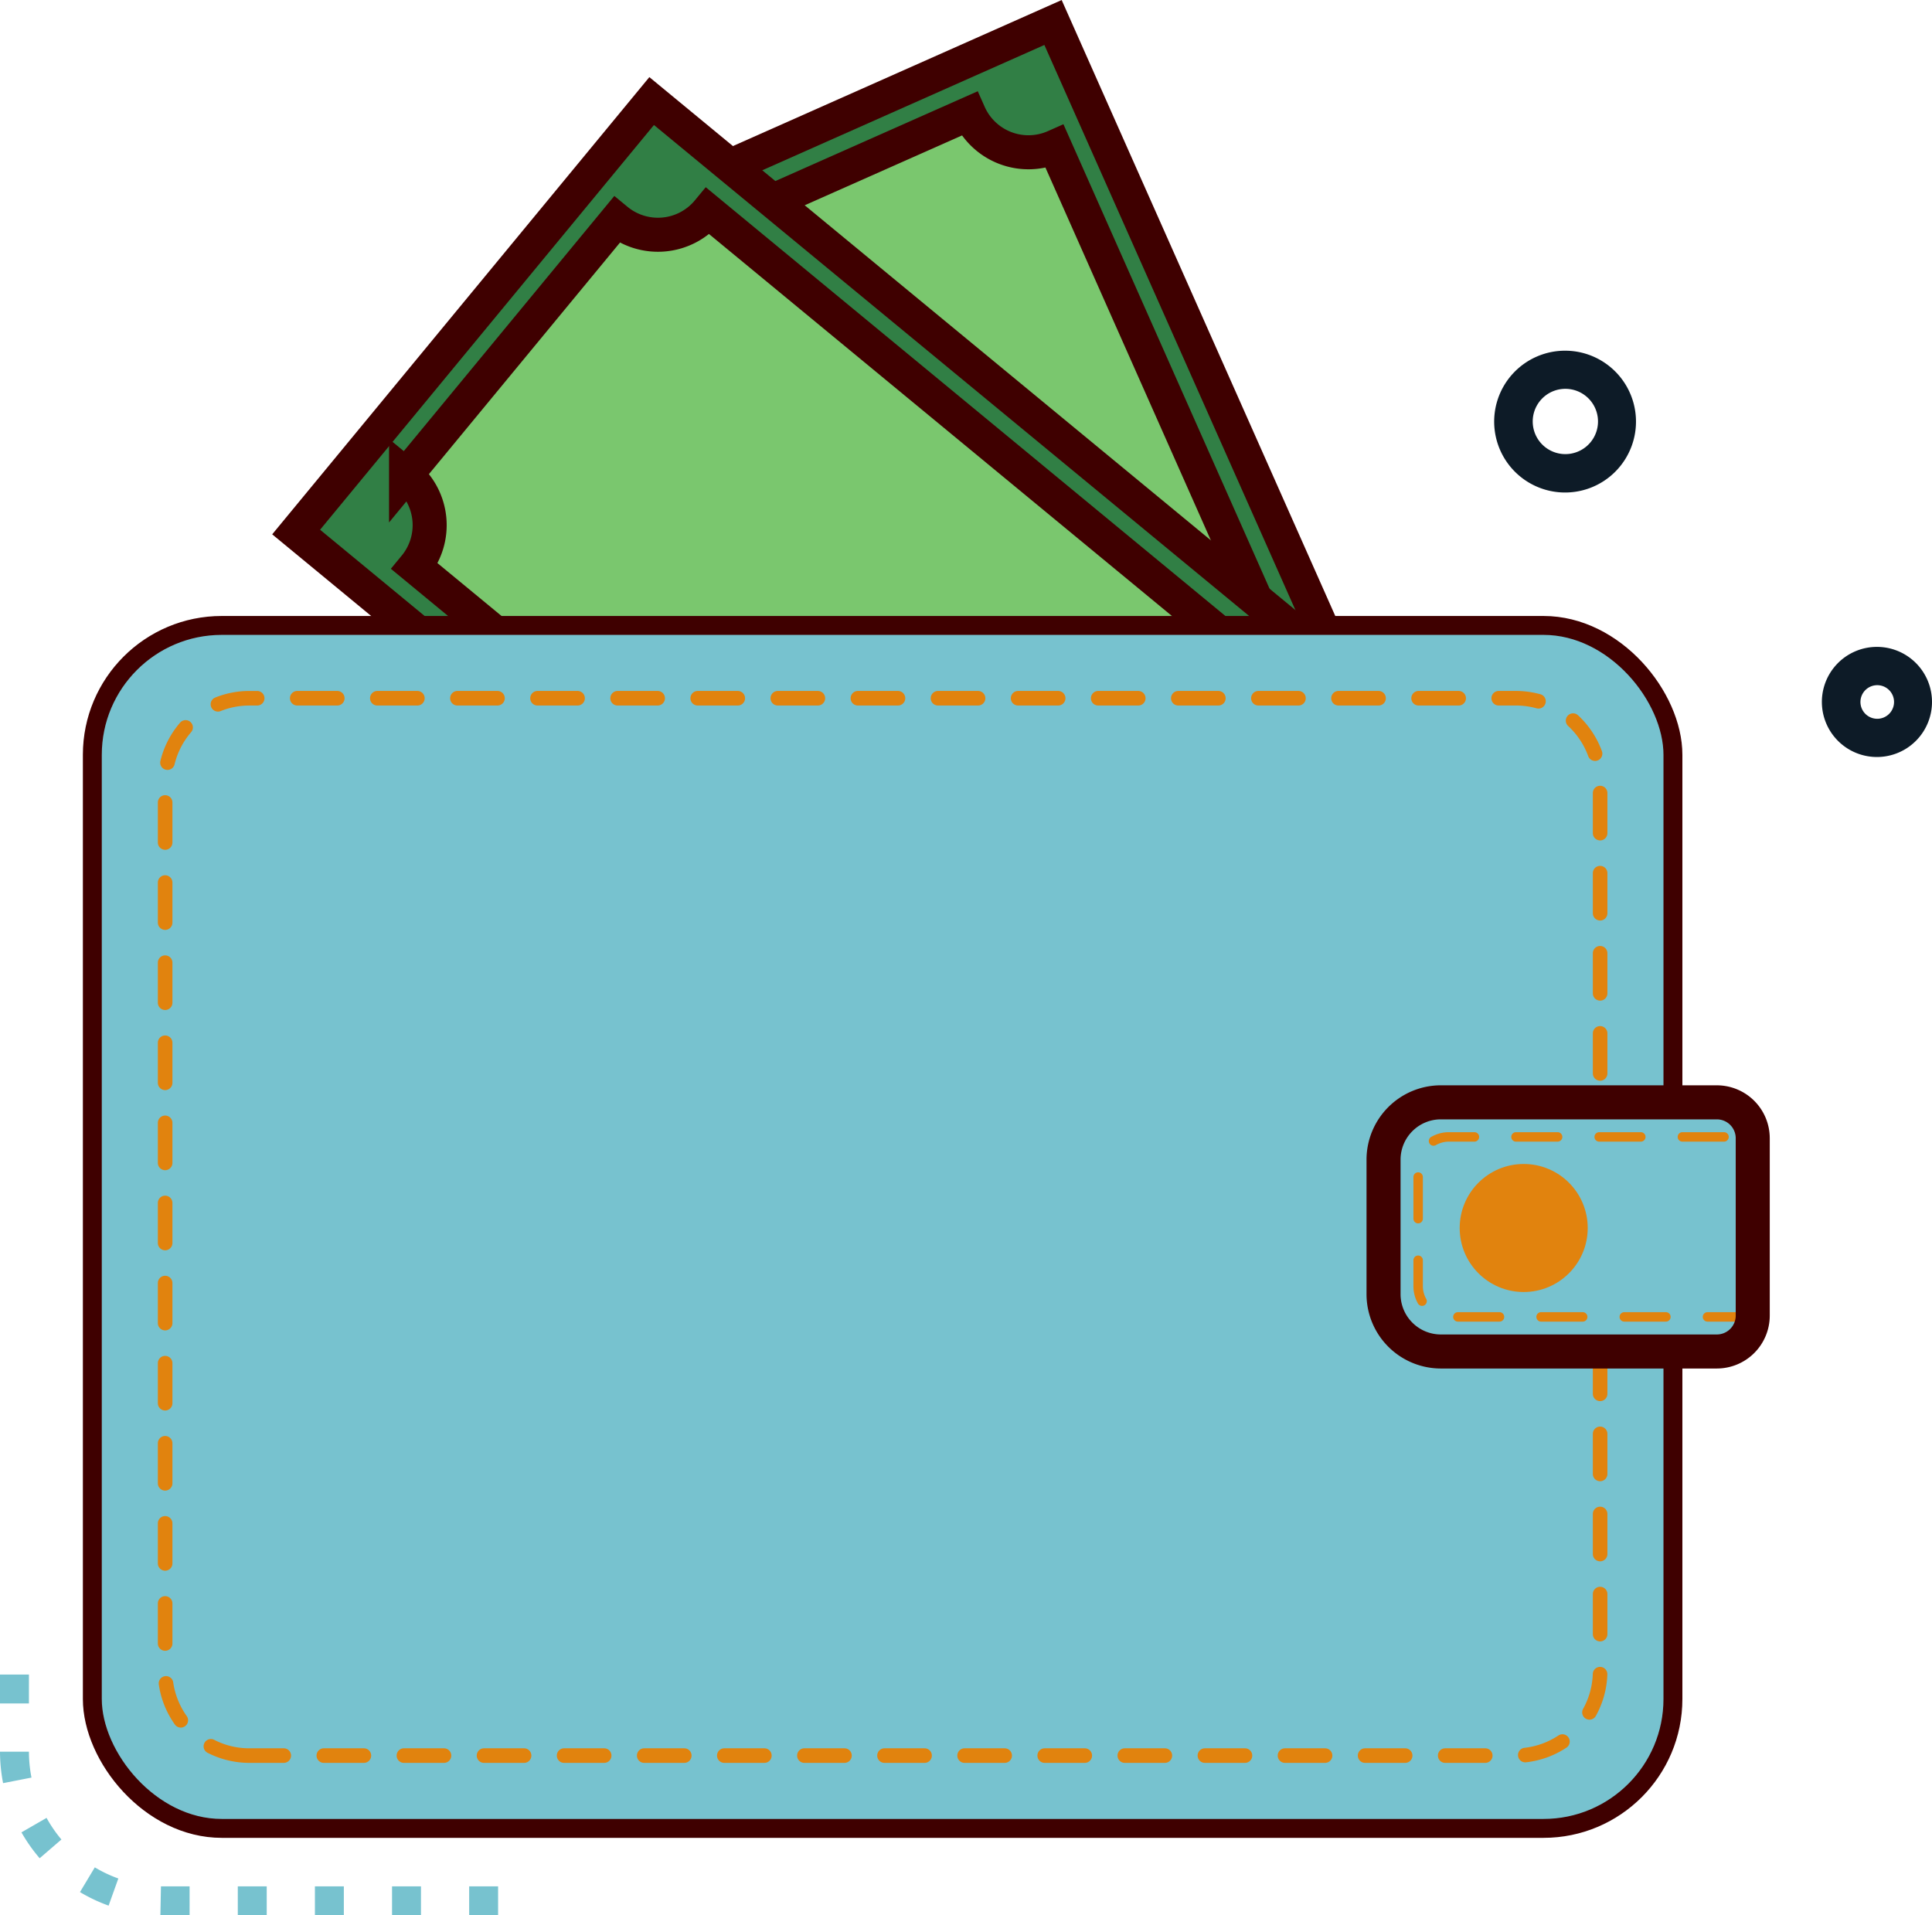
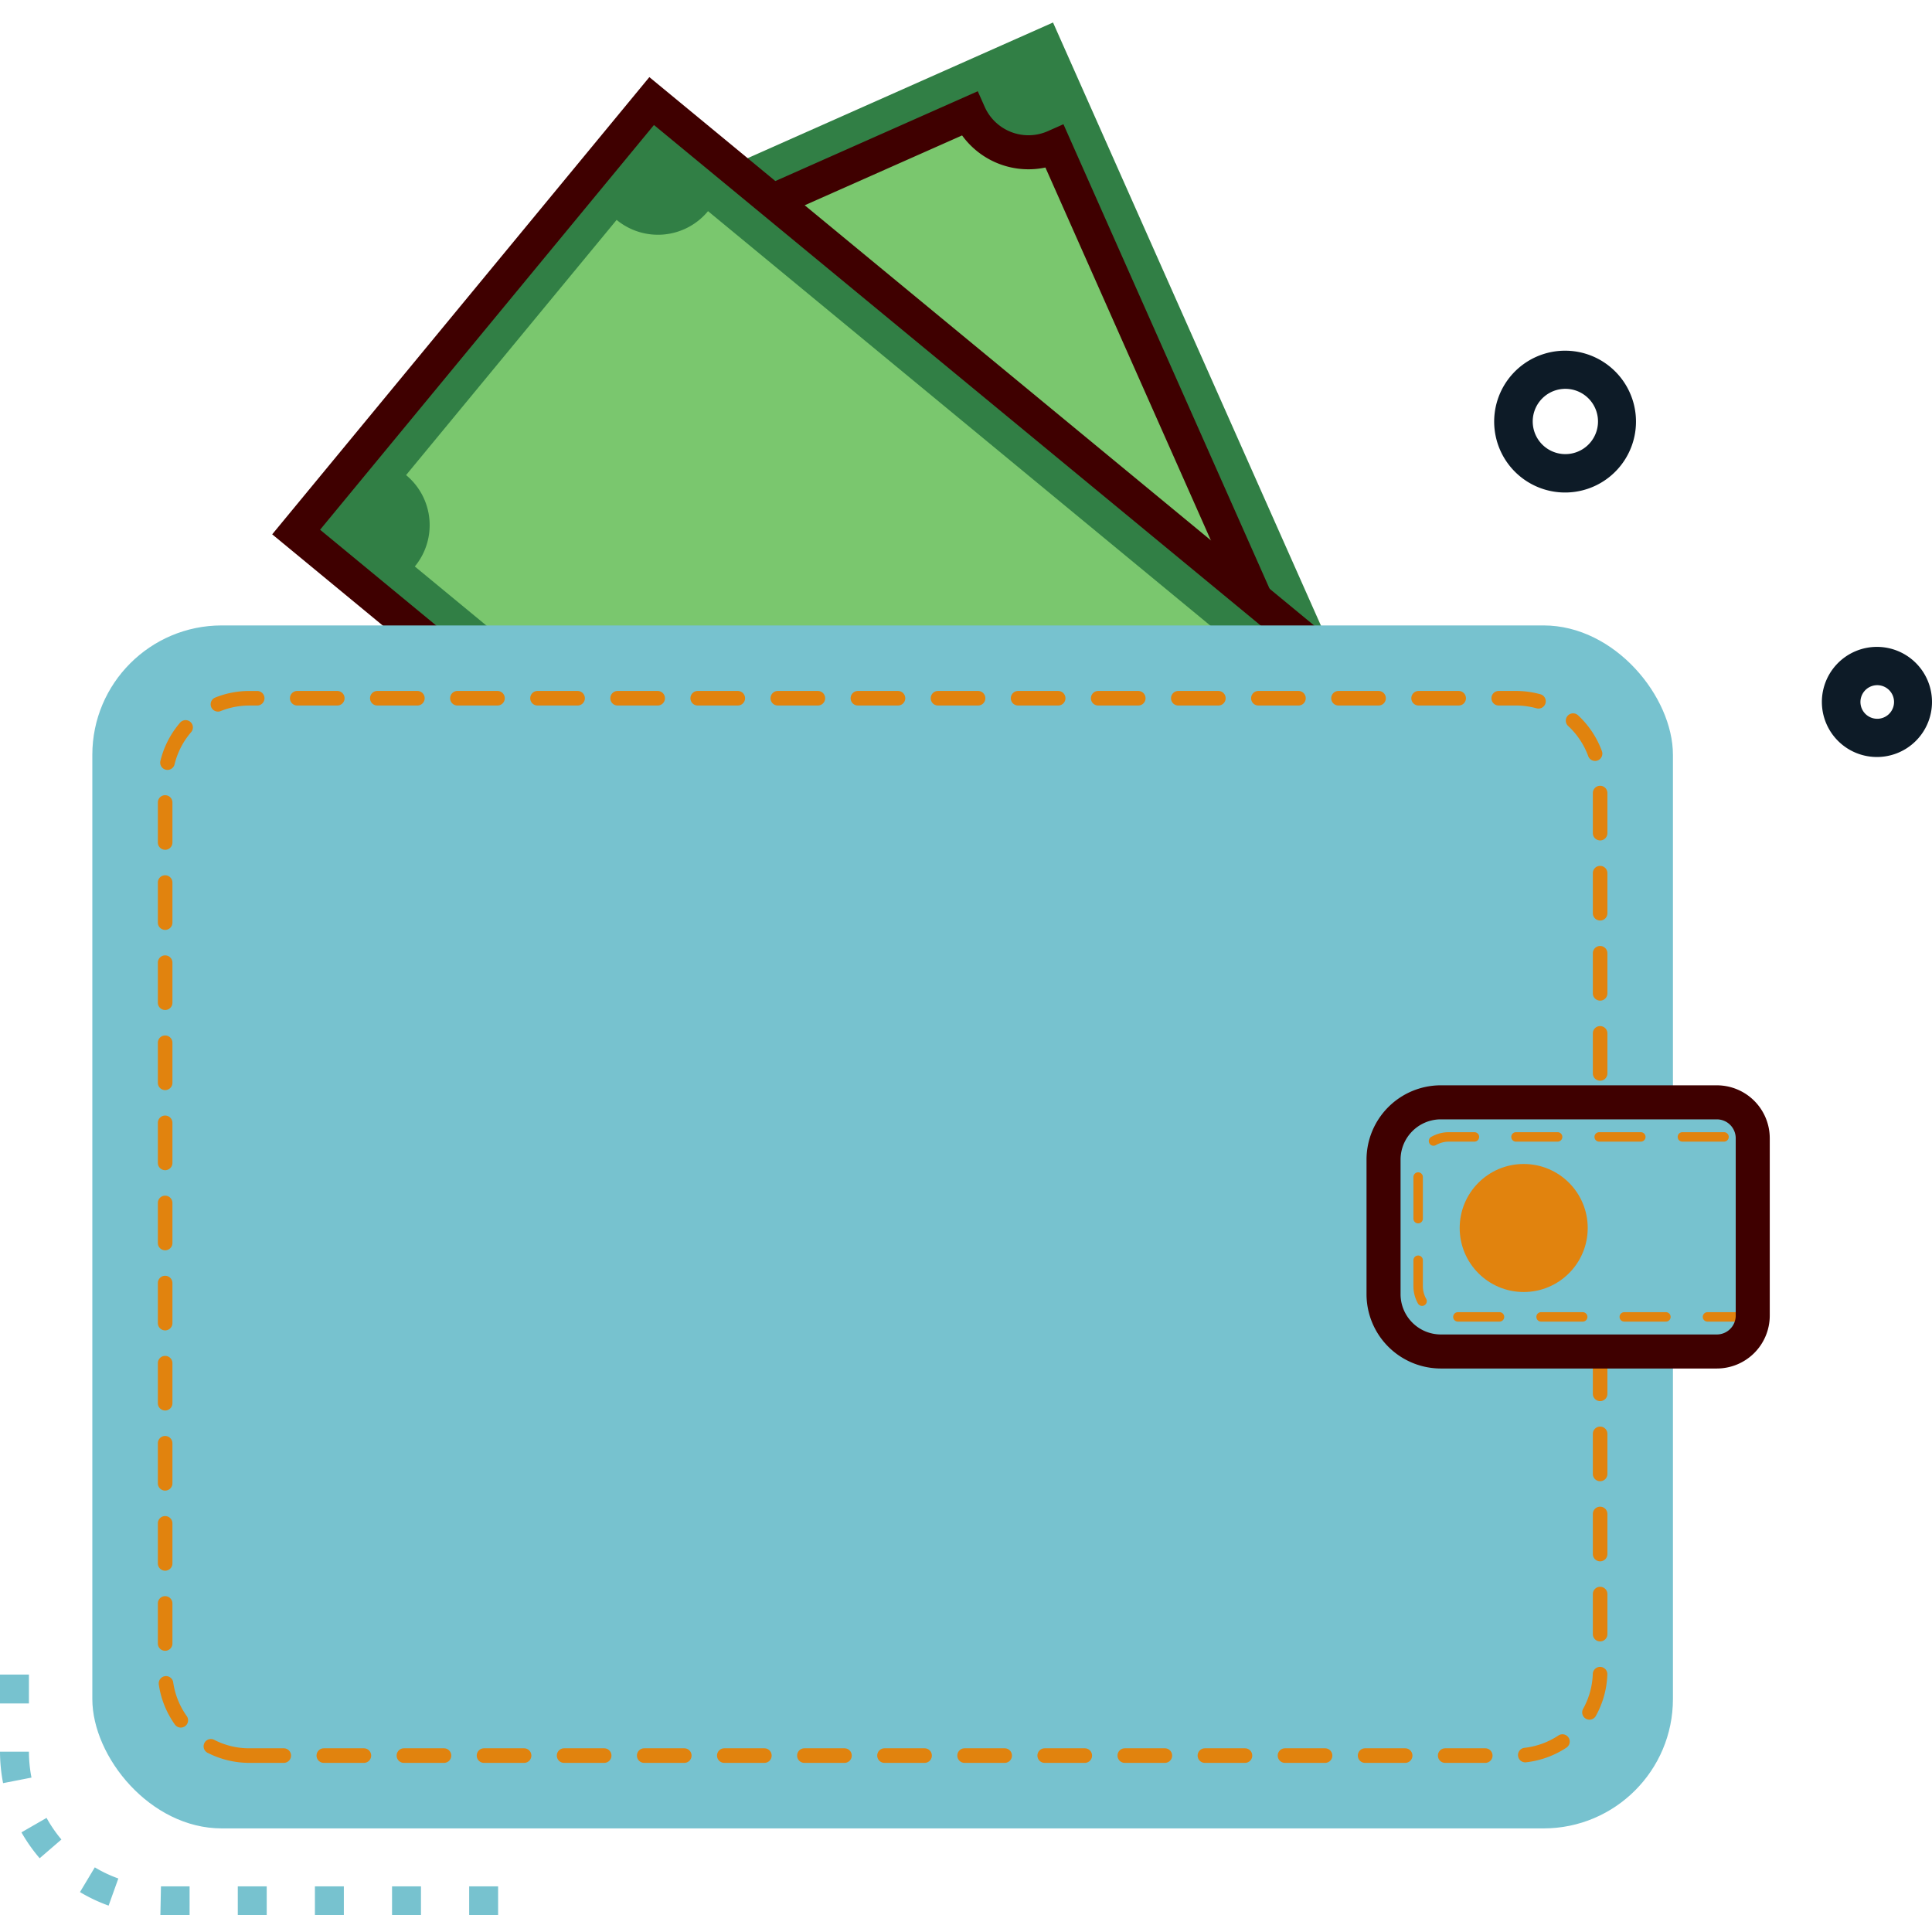
<svg xmlns="http://www.w3.org/2000/svg" width="1021.723" height="1012.874" viewBox="0 0 1021.723 1012.874">
  <g id="Wallet_Icon" data-name="Wallet Icon" transform="translate(39.827 0.017)">
    <rect id="Rectangle_13" data-name="Rectangle 13" width="295.612" height="586.255" transform="matrix(-0.914, 0.406, -0.406, -0.914, 755.077, 547.721)" fill="#317f45" />
-     <rect id="Rectangle_14" data-name="Rectangle 14" width="295.612" height="586.255" transform="matrix(-0.914, 0.406, -0.406, -0.914, 755.077, 547.721)" fill="none" stroke="#3f0000" stroke-miterlimit="10" stroke-width="18" />
    <path id="Path_20" data-name="Path 20" d="M413.6,148.071,573.529,77.1a34.331,34.331,0,0,0,45.31,17.452L807.7,520.134a34.331,34.331,0,0,0-17.452,45.31L630.324,636.415a34.331,34.331,0,0,0-45.31-17.452L396.15,193.373a34.331,34.331,0,0,0,17.452-45.31Z" transform="translate(-100.848 -16.994)" fill="#7ac76e" />
    <path id="Path_21" data-name="Path 21" d="M413.6,148.071,573.529,77.1a34.331,34.331,0,0,0,45.31,17.452L807.7,520.134a34.331,34.331,0,0,0-17.452,45.31L630.324,636.415a34.331,34.331,0,0,0-45.31-17.452L396.15,193.373a34.331,34.331,0,0,0,17.452-45.31Z" transform="translate(-100.848 -16.994)" fill="none" stroke="#3f0000" stroke-miterlimit="10" stroke-width="18" />
-     <circle id="Ellipse_4" data-name="Ellipse 4" cx="97.179" cy="97.179" r="97.179" transform="translate(363.646 339.757) rotate(-45)" fill="#317f45" />
    <path id="Path_22" data-name="Path 22" d="M599.41,459.287l14.465-6.419c-3.542-8.371-4.777-18.111-3.424-24.714l11.122-.821a41.832,41.832,0,0,0,3,23.361c4.511,10.168,13.437,14.443,21.6,10.819,7.876-3.5,10.272-11.248,9.865-23.753-.754-17.157,1.827-29.107,14.295-34.631,11.891-5.28,24.663-.828,32.664,11.4l14.465-6.419,3.942,8.882-13.9,6.168c3.527,8.719,3.845,15.611,3.254,20.847l-11.041.614a37.827,37.827,0,0,0-3.143-20.211c-4.9-11.034-13.326-12.261-19.057-9.717-7.447,3.306-8.822,10.257-8.445,25.01.532,17.423-3.609,28.183-16.358,33.84-11.315,5.021-25.417,1.849-34.395-11.825l-14.9,6.611L599.41,459.3Z" transform="translate(-153.795 -101.351)" fill="#7ac76e" />
    <rect id="Rectangle_15" data-name="Rectangle 15" width="295.612" height="586.255" transform="matrix(-0.636, 0.771, -0.771, -0.636, 756.798, 426.287)" fill="#317f45" />
    <rect id="Rectangle_16" data-name="Rectangle 16" width="295.612" height="586.255" transform="matrix(-0.636, 0.771, -0.771, -0.636, 756.798, 426.287)" fill="none" stroke="#3f0000" stroke-miterlimit="10" stroke-width="18" />
    <path id="Path_23" data-name="Path 23" d="M233.36,286.383,344.716,151.429A34.339,34.339,0,0,0,393.05,146.8L752.186,443.122a34.339,34.339,0,0,0,4.629,48.335L645.46,626.41a34.339,34.339,0,0,0-48.334,4.629L237.989,334.71a34.339,34.339,0,0,0-4.629-48.335Z" transform="translate(-58.443 -35.15)" fill="#7ac76e" />
-     <path id="Path_24" data-name="Path 24" d="M233.36,286.383,344.716,151.429A34.339,34.339,0,0,0,393.05,146.8L752.186,443.122a34.339,34.339,0,0,0,4.629,48.335L645.46,626.41a34.339,34.339,0,0,0-48.334,4.629L237.989,334.71a34.339,34.339,0,0,0-4.629-48.335Z" transform="translate(-58.443 -35.15)" fill="none" stroke="#3f0000" stroke-miterlimit="10" stroke-width="18" />
    <rect id="Rectangle_17" data-name="Rectangle 17" width="835.892" height="636.18" rx="68.44" transform="translate(9 330.737)" fill="#77c2cf" />
-     <rect id="Rectangle_18" data-name="Rectangle 18" width="835.892" height="636.18" rx="68.44" transform="translate(9 330.737)" fill="none" stroke="#3f0000" stroke-miterlimit="10" stroke-width="10" />
    <path id="Path_26" data-name="Path 26" d="M757.841,1056.793h-21.18a3.853,3.853,0,1,1,0-7.706h21.18a3.853,3.853,0,1,1,0,7.706Zm-42.359,0H694.3a3.853,3.853,0,1,1,0-7.706h21.18a3.853,3.853,0,1,1,0,7.706Zm-42.359,0h-21.18a3.853,3.853,0,1,1,0-7.706h21.18a3.853,3.853,0,1,1,0,7.706Zm-42.359,0h-21.18a3.853,3.853,0,1,1,0-7.706h21.18a3.853,3.853,0,1,1,0,7.706Zm-42.359,0h-21.18a3.853,3.853,0,1,1,0-7.706H588.4a3.853,3.853,0,1,1,0,7.706Zm-42.359,0h-21.18a3.853,3.853,0,1,1,0-7.706h21.18a3.853,3.853,0,1,1,0,7.706Zm-42.359,0h-21.18a3.853,3.853,0,1,1,0-7.706h21.18a3.853,3.853,0,1,1,0,7.706Zm-42.359,0h-21.18a3.853,3.853,0,1,1,0-7.706h21.18a3.853,3.853,0,1,1,0,7.706Zm-42.359,0h-21.18a3.853,3.853,0,1,1,0-7.706h21.18a3.853,3.853,0,1,1,0,7.706Zm-42.359,0h-21.18a3.853,3.853,0,1,1,0-7.706h21.18a3.853,3.853,0,1,1,0,7.706Zm-42.359,0h-21.18a3.853,3.853,0,1,1,0-7.706h21.18a3.853,3.853,0,1,1,0,7.706Zm-42.359,0H270.71a3.853,3.853,0,1,1,0-7.706h21.18a3.853,3.853,0,1,1,0,7.706Zm-42.359,0h-21.18a3.853,3.853,0,1,1,0-7.706h21.18a3.853,3.853,0,1,1,0,7.706Zm-42.359,0h-21.18a3.853,3.853,0,1,1,0-7.706h21.18a3.853,3.853,0,1,1,0,7.706Zm-42.359,0h-21.18a3.853,3.853,0,1,1,0-7.706h21.18a3.853,3.853,0,1,1,0,7.706Zm-42.359,0H104.246a48.536,48.536,0,0,1-22.156-5.362,3.852,3.852,0,0,1,3.527-6.848,40.214,40.214,0,0,0,18.621,4.5h18.207a3.853,3.853,0,1,1,0,7.706ZM779,1056.519a3.854,3.854,0,0,1-.422-7.683,40.668,40.668,0,0,0,18-6.552,3.851,3.851,0,0,1,4.267,6.411,48.373,48.373,0,0,1-21.416,7.794,4.137,4.137,0,0,1-.429.022ZM68,1038.135a3.857,3.857,0,0,1-3.136-1.612,48.423,48.423,0,0,1-8.5-21.15,3.852,3.852,0,1,1,7.624-1.1,40.7,40.7,0,0,0,7.144,17.771A3.849,3.849,0,0,1,68,1038.127Zm744.954-4.186a3.8,3.8,0,0,1-1.871-.488,3.857,3.857,0,0,1-1.486-5.243,40.706,40.706,0,0,0,5.117-18.458,3.851,3.851,0,1,1,7.7.251,48.474,48.474,0,0,1-6.094,21.964A3.847,3.847,0,0,1,812.957,1033.949ZM59.713,997.513a3.85,3.85,0,0,1-3.853-3.853v-21.18a3.853,3.853,0,1,1,7.706,0v21.18A3.85,3.85,0,0,1,59.713,997.513Zm758.879-4.955a3.85,3.85,0,0,1-3.853-3.853v-21.18a3.853,3.853,0,0,1,7.706,0v21.18A3.85,3.85,0,0,1,818.592,992.559Zm-758.879-37.4a3.85,3.85,0,0,1-3.853-3.853v-21.18a3.853,3.853,0,0,1,7.706,0v21.18A3.85,3.85,0,0,1,59.713,955.161ZM818.592,950.2a3.85,3.85,0,0,1-3.853-3.853v-21.18a3.853,3.853,0,0,1,7.706,0v21.18A3.85,3.85,0,0,1,818.592,950.2ZM59.713,912.8a3.85,3.85,0,0,1-3.853-3.853V887.77a3.853,3.853,0,1,1,7.706,0v21.18A3.85,3.85,0,0,1,59.713,912.8Zm758.879-4.962a3.85,3.85,0,0,1-3.853-3.853v-21.18a3.853,3.853,0,1,1,7.706,0v21.18A3.85,3.85,0,0,1,818.592,907.84Zm-758.879-37.4a3.85,3.85,0,0,1-3.853-3.853V845.41a3.853,3.853,0,0,1,7.706,0v21.18A3.85,3.85,0,0,1,59.713,870.443Zm758.879-4.962a3.85,3.85,0,0,1-3.853-3.853v-21.18a3.853,3.853,0,1,1,7.706,0v21.18A3.85,3.85,0,0,1,818.592,865.481Zm-758.879-37.4a3.85,3.85,0,0,1-3.853-3.853v-21.18a3.853,3.853,0,0,1,7.706,0v21.18A3.85,3.85,0,0,1,59.713,828.084Zm758.879-4.962a3.85,3.85,0,0,1-3.853-3.853v-21.18a3.853,3.853,0,1,1,7.706,0v21.18A3.85,3.85,0,0,1,818.592,823.122Zm-758.879-37.4a3.85,3.85,0,0,1-3.853-3.853v-21.18a3.853,3.853,0,1,1,7.706,0v21.18A3.85,3.85,0,0,1,59.713,785.725Zm758.879-4.962a3.85,3.85,0,0,1-3.853-3.853V755.73a3.853,3.853,0,1,1,7.706,0v21.18A3.85,3.85,0,0,1,818.592,780.762Zm-758.879-37.4a3.85,3.85,0,0,1-3.853-3.853v-21.18a3.853,3.853,0,0,1,7.706,0v21.18A3.85,3.85,0,0,1,59.713,743.365ZM818.592,738.4a3.85,3.85,0,0,1-3.853-3.853v-21.18a3.853,3.853,0,1,1,7.706,0v21.18A3.85,3.85,0,0,1,818.592,738.4Zm-758.879-37.4a3.85,3.85,0,0,1-3.853-3.853v-21.18a3.853,3.853,0,1,1,7.706,0v21.18A3.85,3.85,0,0,1,59.713,701.006Zm758.879-4.962a3.85,3.85,0,0,1-3.853-3.853v-21.18a3.853,3.853,0,1,1,7.706,0v21.18A3.85,3.85,0,0,1,818.592,696.044Zm-758.879-37.4a3.85,3.85,0,0,1-3.853-3.853v-21.18a3.853,3.853,0,0,1,7.706,0v21.18A3.85,3.85,0,0,1,59.713,658.647Zm758.879-4.962a3.85,3.85,0,0,1-3.853-3.853v-21.18a3.853,3.853,0,1,1,7.706,0v21.18A3.85,3.85,0,0,1,818.592,653.685Zm-758.879-37.4a3.85,3.85,0,0,1-3.853-3.853v-21.18a3.853,3.853,0,0,1,7.706,0v21.18A3.85,3.85,0,0,1,59.713,616.288Zm758.879-4.962a3.85,3.85,0,0,1-3.853-3.853v-21.18a3.853,3.853,0,1,1,7.706,0v21.18A3.85,3.85,0,0,1,818.592,611.326Zm-758.879-37.4a3.85,3.85,0,0,1-3.853-3.853V548.9a3.853,3.853,0,1,1,7.706,0v21.18A3.85,3.85,0,0,1,59.713,573.928Zm758.879-4.962a3.85,3.85,0,0,1-3.853-3.853v-21.18a3.853,3.853,0,1,1,7.706,0v21.18A3.85,3.85,0,0,1,818.592,568.966ZM60.955,531.673a3.919,3.919,0,0,1-.91-.111,3.849,3.849,0,0,1-2.84-4.644,48.467,48.467,0,0,1,10.442-20.263,3.851,3.851,0,0,1,5.827,5.036A40.733,40.733,0,0,0,64.7,528.722a3.855,3.855,0,0,1-3.742,2.951Zm754.96-4.748a3.843,3.843,0,0,1-3.616-2.536,40.946,40.946,0,0,0-10.619-15.951,3.851,3.851,0,1,1,5.236-5.65,48.641,48.641,0,0,1,12.623,18.968,3.861,3.861,0,0,1-2.3,4.94,3.928,3.928,0,0,1-1.316.237Zm-728.286-26.1a3.847,3.847,0,0,1-1.435-7.417,48.059,48.059,0,0,1,18.059-3.483h4.141a3.853,3.853,0,1,1,0,7.706h-4.141a40.4,40.4,0,0,0-15.182,2.928,3.81,3.81,0,0,1-1.435.281Zm698.358-1.59a3.785,3.785,0,0,1-1.028-.141,40.859,40.859,0,0,0-10.893-1.472h-9.1a3.853,3.853,0,1,1,0-7.706h9.1a48.618,48.618,0,0,1,12.956,1.753,3.853,3.853,0,0,1-1.028,7.565Zm-42.211-1.612H722.6a3.853,3.853,0,0,1,0-7.706h21.18a3.853,3.853,0,0,1,0,7.706Zm-42.359,0h-21.18a3.853,3.853,0,0,1,0-7.706h21.18a3.853,3.853,0,1,1,0,7.706Zm-42.359,0h-21.18a3.853,3.853,0,1,1,0-7.706h21.18a3.853,3.853,0,0,1,0,7.706Zm-42.359,0h-21.18a3.853,3.853,0,0,1,0-7.706H616.7a3.853,3.853,0,0,1,0,7.706Zm-42.359,0h-21.18a3.853,3.853,0,1,1,0-7.706h21.18a3.853,3.853,0,1,1,0,7.706Zm-42.359,0H510.8a3.853,3.853,0,1,1,0-7.706h21.18a3.853,3.853,0,0,1,0,7.706Zm-42.359,0h-21.18a3.853,3.853,0,0,1,0-7.706h21.18a3.853,3.853,0,1,1,0,7.706Zm-42.359,0h-21.18a3.853,3.853,0,1,1,0-7.706h21.18a3.853,3.853,0,1,1,0,7.706Zm-42.359,0h-21.18a3.853,3.853,0,0,1,0-7.706H404.9a3.853,3.853,0,1,1,0,7.706Zm-42.359,0h-21.18a3.853,3.853,0,0,1,0-7.706h21.18a3.853,3.853,0,0,1,0,7.706Zm-42.359,0H299a3.853,3.853,0,1,1,0-7.706h21.18a3.853,3.853,0,0,1,0,7.706Zm-42.359,0h-21.18a3.853,3.853,0,1,1,0-7.706h21.18a3.853,3.853,0,0,1,0,7.706Zm-42.359,0h-21.18a3.853,3.853,0,1,1,0-7.706h21.18a3.853,3.853,0,0,1,0,7.706Zm-42.359,0h-21.18a3.853,3.853,0,1,1,0-7.706h21.18a3.853,3.853,0,1,1,0,7.706Zm-42.359,0h-21.18a3.853,3.853,0,1,1,0-7.706h21.18a3.853,3.853,0,1,1,0,7.706Z" transform="translate(-12.206 -124.529)" fill="#e1830e" />
    <path id="Path_27" data-name="Path 27" d="M962.693,784.107H1108.65a18.987,18.987,0,0,1,18.976,18.976V896.89a18.987,18.987,0,0,1-18.976,18.976H962.693a30.33,30.33,0,0,1-30.313-30.313V814.412A30.33,30.33,0,0,1,962.693,784.1Z" transform="translate(-240.53 -201.16)" fill="#77c2cf" />
    <path id="Path_28" data-name="Path 28" d="M4.933,0H90.257a4.928,4.928,0,0,1,4.925,4.925V158.633a16.266,16.266,0,0,1-16.262,16.262H16.262A16.266,16.266,0,0,1,0,158.633V4.925A4.928,4.928,0,0,1,4.925,0Z" transform="translate(885.04 601.228) rotate(90)" fill="none" stroke="#e1830e" stroke-linecap="round" stroke-miterlimit="10" stroke-width="5" stroke-dasharray="22" />
    <path id="Path_29" data-name="Path 29" d="M962.693,784.107H1108.65a18.987,18.987,0,0,1,18.976,18.976V896.89a18.987,18.987,0,0,1-18.976,18.976H962.693a30.33,30.33,0,0,1-30.313-30.313V814.412A30.33,30.33,0,0,1,962.693,784.1Z" transform="translate(-240.53 -201.16)" fill="none" stroke="#3f0000" stroke-miterlimit="10" stroke-width="18" />
    <circle id="Ellipse_6" data-name="Ellipse 6" cx="33.855" cy="33.855" r="33.855" transform="translate(732.116 615.545)" fill="#e1830e" />
    <path id="Path_69" data-name="Path 69" d="M309.677,469.311h-15.3v-15.3h15.3Zm-40.789,0h-15.3v-15.3h15.3Zm-40.788,0H212.8v-15.3h15.3Zm-40.788,0h-15.3v-15.3h15.3Zm-40.788,0H131.075l.306-15.3h15.143Zm-42.828-5.1a85.627,85.627,0,0,1-15.143-7.163L96.4,443.971a70.261,70.261,0,0,0,12.441,5.889ZM67.241,439.153a86.674,86.674,0,0,1-9.636-13.69l13.282-7.648a70.772,70.772,0,0,0,7.852,11.421ZM47.892,399.435a88.383,88.383,0,0,1-1.632-16.647h15.3A72.5,72.5,0,0,0,62.907,396.5ZM61.556,357.3H46.26V342h15.3Z" transform="translate(-86.087 543.546)" fill="#77c2cf" />
    <path id="Path_67" data-name="Path 67" d="M392.578,122.357h0a37.5,37.5,0,1,1,26.862,31.933A37.5,37.5,0,0,1,392.578,122.357Zm20.268-2.263a17.262,17.262,0,1,0,15.235-19.052A17.262,17.262,0,0,0,412.847,120.094Z" transform="translate(358 104.678)" fill="#0d1b27" />
    <path id="Path_68" data-name="Path 68" d="M443.839,159.511h0a29.119,29.119,0,1,1,20.833,24.714,29.119,29.119,0,0,1-20.833-24.714Zm20.268-2.263a8.884,8.884,0,1,0,7.837-9.8A8.884,8.884,0,0,0,464.108,157.248Z" transform="translate(480.001 214.943)" fill="#0d1b27" />
  </g>
</svg>